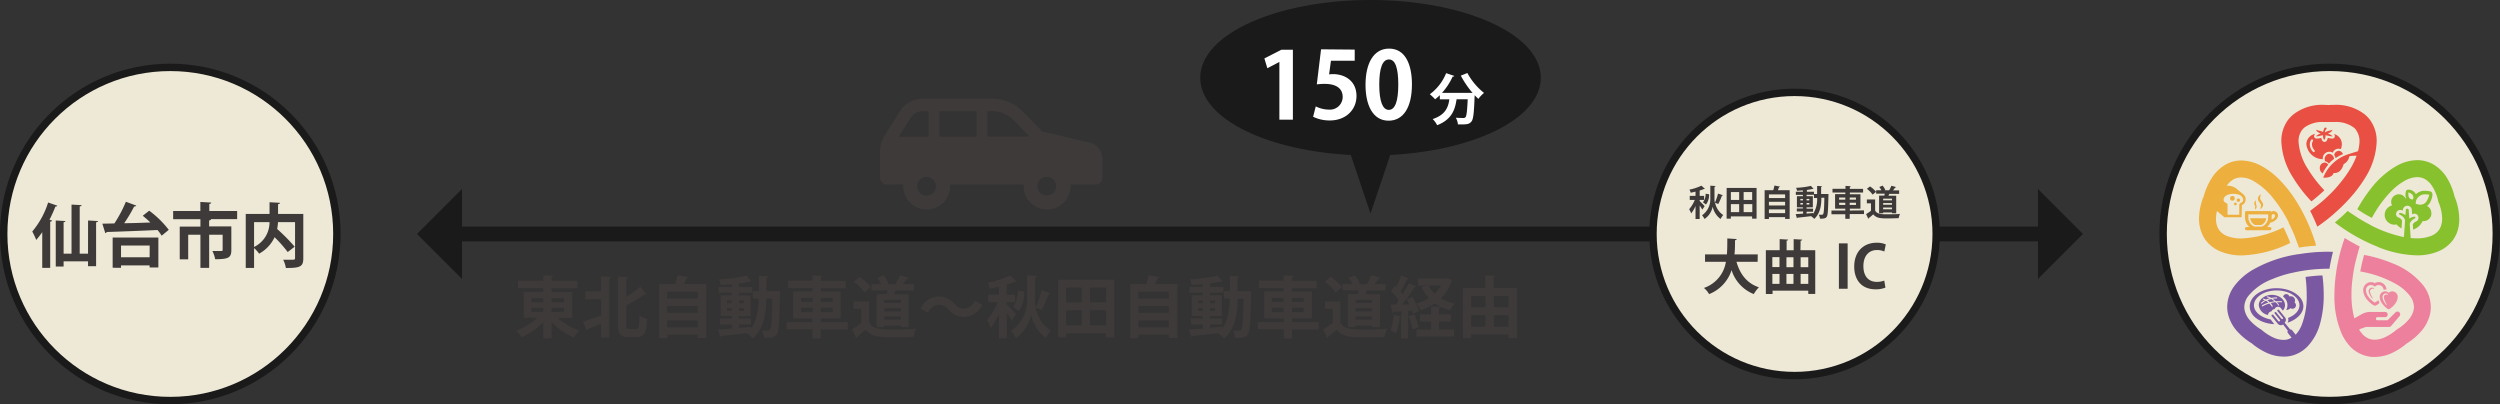
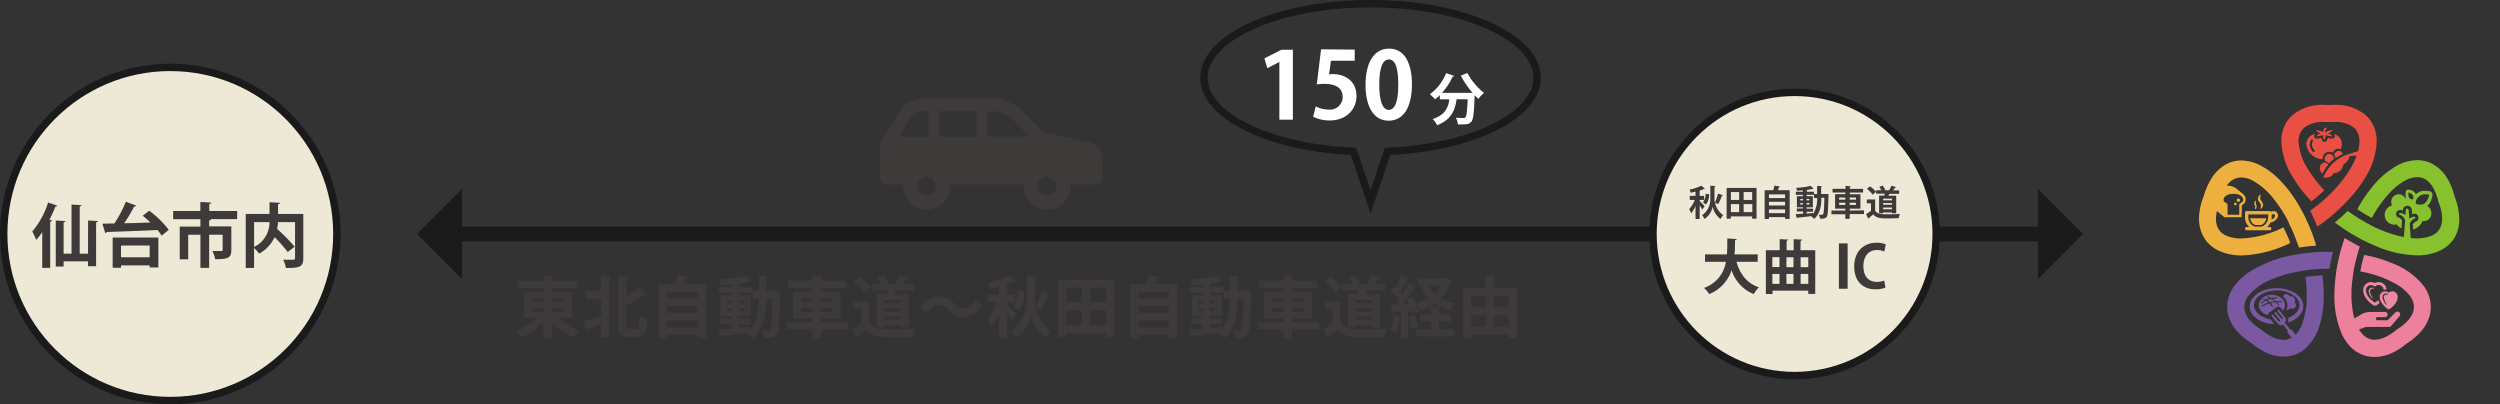
<svg xmlns="http://www.w3.org/2000/svg" viewBox="0 0 675.31 109.2">
  <rect x="0" y="0" width="675.31" height="109.2" fill="#333333" stroke="none" />
  <defs>
    <style>.cls-1{fill:#1a1a1a;}.cls-2,.cls-6{fill:none;}.cls-2,.cls-4,.cls-6{stroke:#1a1a1a;stroke-miterlimit:10;}.cls-2,.cls-4{stroke-width:2px;}.cls-3{fill:#fff;}.cls-4{fill:#eee9d6;}.cls-5{fill:#3e3a39;}.cls-6{stroke-width:4px;}.cls-7{fill:#ee89a2;}.cls-8{fill:#ed809d;}.cls-9{fill:#87c12e;}.cls-10{fill:#7b59a2;}.cls-11{fill:#edb03f;}.cls-12{fill:#e95043;}</style>
  </defs>
  <title>アセット 2</title>
  <g id="レイヤー_2" data-name="レイヤー 2">
    <g id="レイヤー_1-2" data-name="レイヤー 1">
-       <path class="cls-1" d="M415.21,21c0-11-20.15-20-45-20s-45,9-45,20c0,10.35,17.71,18.87,40.4,19.9l4.6,13.65,4.6-13.65C397.51,39.87,415.21,31.35,415.21,21Z" />
      <path class="cls-2" d="M415.21,21c0-11-20.15-20-45-20s-45,9-45,20c0,10.35,17.71,18.87,40.4,19.9l4.6,13.65,4.6-13.65C397.51,39.87,415.21,31.35,415.21,21Z" />
      <path class="cls-3" d="M345.59,32.33V16.73h0l-3.25,1.7-.8-2.65,4.6-2.35h3.1v18.9Z" />
      <path class="cls-3" d="M365.94,13.4v3h-6.42l-.5,3.7a6.89,6.89,0,0,1,1-.08c3.3,0,6.4,1.85,6.4,5.92,0,3.62-2.77,6.6-7.22,6.6a10.2,10.2,0,0,1-4.5-1l.72-2.8a8.13,8.13,0,0,0,3.57.87,3.44,3.44,0,0,0,3.7-3.4c0-2.27-1.67-3.55-4.87-3.55a17.12,17.12,0,0,0-2.12.13l1.15-9.47Z" />
      <path class="cls-3" d="M368.86,22.93c0-5.75,2.12-9.8,6.37-9.8,4.45,0,6.17,4.4,6.17,9.65,0,6.25-2.33,9.82-6.3,9.82C370.71,32.6,368.86,28.2,368.86,22.93Zm6.3,6.75c1.7,0,2.55-2.4,2.55-6.82s-.78-6.8-2.52-6.8-2.62,2.3-2.62,6.8.92,6.82,2.58,6.82Z" />
      <path class="cls-3" d="M397.78,25.1a25.12,25.12,0,0,1-3.18-4.67l1.77-.71a17.59,17.59,0,0,0,4.5,5.38,8.71,8.71,0,0,0-1.53,1.62c-.32-.3-.65-.63-1-1-.17,4.69-.34,6.48-.87,7.11s-1,.78-2.65.78h-1a4.35,4.35,0,0,0-.58-1.81c.83.06,1.62.07,2,.07a.73.73,0,0,0,.62-.21c.3-.33.46-1.68.6-4.84h-3c-.42,2.73-1.22,5.43-5.25,7A6.27,6.27,0,0,0,387,32.16c3.4-1.12,4.2-3.12,4.5-5.32h-2.57V25.71a14.44,14.44,0,0,1-1.27,1.11,13.74,13.74,0,0,0-1.43-1.36,13.22,13.22,0,0,0,4.41-5.7l2.21.75a.39.39,0,0,1-.45.17,17.32,17.32,0,0,1-2.88,4.41h7.42l.42,0Z" />
      <circle class="cls-4" cx="46" cy="63.2" r="45" />
      <path class="cls-5" d="M11.41,62.71a19.34,19.34,0,0,1-1.63,2.1,19.17,19.17,0,0,0-1.07-2.27A22.72,22.72,0,0,0,13,54.7l2.49.86a.5.5,0,0,1-.52.23,38.25,38.25,0,0,1-1.61,3.58l.69.19c0,.17-.17.3-.49.32V72.35H11.41Zm12.38-3.15,2.68.15c0,.17-.17.3-.51.34V71.9H23.78V70.6h-6.6V72H15.06V59.56l2.61.15c0,.17-.15.28-.49.32v8.5h2.14V55.26l2.72.15c0,.17-.17.3-.51.36V68.52h2.25Z" />
      <path class="cls-5" d="M36.81,55.53c-.07.17-.28.26-.58.26a38.41,38.41,0,0,1-2.68,4.5c2.23,0,4.67-.11,7.07-.19-.68-.66-1.39-1.28-2.06-1.82l1.74-1.37a26.23,26.23,0,0,1,5.29,5.18l-1.93,1.58a9.87,9.87,0,0,0-1.12-1.54c-5,.24-10.33.43-13.71.54a.44.44,0,0,1-.39.3l-.79-2.55,3.24-.06A34,34,0,0,0,34,54.5Zm-6.38,16.8V64.17H42.78v8.08H40.41v-.56H32.69v.64Zm10-6H32.69V69.5h7.73Z" />
      <path class="cls-5" d="M64.06,57v2.19H56.69v0H57c0,.19-.17.3-.51.36v1.61h6v6.4c0,2.08-.84,2.46-4.37,2.46a7.91,7.91,0,0,0-.75-2.21c1,0,2.06,0,2.36,0s.41-.09.41-.32V63.4H56.5v8.95H54.14V63.4h-3.3v6.66H48.55V61.21h5.59v-2H46.77V57h7.35V54.55l2.93.17c0,.19-.17.32-.51.38V57Z" />
      <path class="cls-5" d="M81.93,57.78v12c0,2.31-.94,2.61-4.71,2.61a7.41,7.41,0,0,0-.73-2.23c.66,0,1.39,0,1.93,0,1.14,0,1.28,0,1.28-.43V60H75.1a16.12,16.12,0,0,1-.23,1.86,48.79,48.79,0,0,1,4.73,4.78l-1.89,1.44a33.76,33.76,0,0,0-3.54-4A9.81,9.81,0,0,1,70,68.52,9.53,9.53,0,0,0,68.63,67v5.38H66.38V57.78h6.43V54.63l2.81.15c0,.19-.15.32-.51.38v2.63ZM68.63,60v6.71A7.38,7.38,0,0,0,72.8,60Z" />
      <line class="cls-6" x1="123.17" y1="63.2" x2="552.14" y2="63.2" />
      <polygon class="cls-1" points="124.8 51.05 124.8 75.35 112.65 63.2 124.8 51.05" />
      <polygon class="cls-1" points="550.51 51.05 550.51 75.35 562.65 63.2 550.51 51.05" />
-       <path class="cls-5" d="M237.71,41.16v6.77a1.94,1.94,0,0,0,1.94,1.94H244c0,.13,0,.27,0,.4a6.32,6.32,0,1,0,12.65,0c0-.13,0-.27,0-.4h19.88c0,.13,0,.27,0,.4a6.32,6.32,0,0,0,12.65,0c0-.13,0-.27,0-.4h6.72a1.94,1.94,0,0,0,1.94-1.94V43a4.65,4.65,0,0,0-3.6-4.53l-12.64-2.93-5.3-5.4a11.63,11.63,0,0,0-8.3-3.49H249.3a7.37,7.37,0,0,0-6.24,3.45l-4,6.34A8.92,8.92,0,0,0,237.71,41.16Zm42.52,9.11a2.52,2.52,0,1,1,2.52,2.52A2.52,2.52,0,0,1,280.23,50.27ZM266.76,30h1.11a8.34,8.34,0,0,1,5.92,2.48l4.36,4.44H266.76Zm-13,0h10.07v6.93H253.77Zm-6,20.31a2.52,2.52,0,1,1,2.52,2.52A2.52,2.52,0,0,1,247.75,50.27Zm-5-13.38,3.17-5A4,4,0,0,1,249.3,30h1.54v6.93Z" />
+       <path class="cls-5" d="M237.71,41.16v6.77a1.94,1.94,0,0,0,1.94,1.94H244c0,.13,0,.27,0,.4a6.32,6.32,0,1,0,12.65,0c0-.13,0-.27,0-.4h19.88c0,.13,0,.27,0,.4a6.32,6.32,0,0,0,12.65,0c0-.13,0-.27,0-.4h6.72a1.94,1.94,0,0,0,1.94-1.94V43a4.65,4.65,0,0,0-3.6-4.53l-12.64-2.93-5.3-5.4a11.63,11.63,0,0,0-8.3-3.49H249.3a7.37,7.37,0,0,0-6.24,3.45l-4,6.34A8.92,8.92,0,0,0,237.71,41.16Zm42.52,9.11a2.52,2.52,0,1,1,2.52,2.52A2.52,2.52,0,0,1,280.23,50.27ZM266.76,30h1.11a8.34,8.34,0,0,1,5.92,2.48l4.36,4.44H266.76Zm-13,0h10.07v6.93H253.77Zm-6,20.31a2.52,2.52,0,1,1,2.52,2.52A2.52,2.52,0,0,1,247.75,50.27Zm-5-13.38,3.17-5A4,4,0,0,1,249.3,30h1.54v6.93" />
      <path class="cls-5" d="M154.56,85.88h-3.91a17.5,17.5,0,0,0,5.87,3.42A8.56,8.56,0,0,0,155,91.17a17.8,17.8,0,0,1-6-4.23v4.41h-2.25V87a18,18,0,0,1-5.85,4.1,10.3,10.3,0,0,0-1.49-1.82,16.44,16.44,0,0,0,5.73-3.44h-3.67v-7h5.29v-1h-6.82v-2h6.82V74.37l2.74.14c0,.18-.16.29-.49.36v1h7v2h-7v1h5.55Zm-11-5.33v1.08h3.19V80.55Zm0,2.59v1.12h3.19V83.14Zm8.77-2.59H149v1.08h3.33Zm0,3.71V83.14H149v1.12Z" />
      <path class="cls-5" d="M162.37,78.66v-4l2.75.16c0,.16-.16.29-.49.34v16h-2.27V87.41c-1.35.59-2.65,1.13-3.6,1.51a.44.44,0,0,1-.27.36l-1-2.41c1.22-.36,3.08-1,4.92-1.66V80.82h-4.29V78.66Zm6.81,9.06c0,1,.11,1.15.76,1.15h1.89c.7,0,.81-.74.94-3.66a6,6,0,0,0,2.07,1c-.22,3.48-.76,4.81-2.79,4.81h-2.43c-2.07,0-2.68-.76-2.68-3.31v-13l2.77.14c0,.18-.16.29-.52.36v5a33.92,33.92,0,0,0,3.73-2.77l1.66,2a.58.58,0,0,1-.47.09,41.25,41.25,0,0,1-4.92,2.94Z" />
      <path class="cls-5" d="M185.93,74.88a.55.55,0,0,1-.5.25c-.18.49-.4,1-.65,1.58h6v14.6h-2.3v-.9h-8.23v.94h-2.18V76.72h4.34a21.85,21.85,0,0,0,.59-2.38Zm2.54,3.94h-8.23v1.84h8.23Zm0,3.84h-8.23v1.87h8.23Zm-8.23,5.76h8.23V86.53h-8.23Z" />
      <path class="cls-5" d="M209.58,78.62l1.12.07c0,.16,0,.43,0,.67-.16,7.51-.31,10.12-.86,10.91s-1.28,1-3.44,1a5.5,5.5,0,0,0-.58-2,15,15,0,0,0,1.62.07A.62.62,0,0,0,208,89c.36-.49.52-2.59.63-8.34H207c0,3.53-.5,8-3.64,10.75A10,10,0,0,0,201.75,90l0,0c-2.59.32-5.17.59-6.91.77a.34.34,0,0,1-.29.27L194,89c1-.05,2.27-.14,3.69-.25v-1.1h-3.19V86.06h3.19v-.7h-3v-5.6h3v-.7h-3.58V77.49h3.58v-.7c-1,.09-2,.14-3,.18a5.92,5.92,0,0,0-.49-1.51,40.23,40.23,0,0,0,7.45-1L203,76a.41.41,0,0,1-.23.05.67.67,0,0,1-.18,0,21.69,21.69,0,0,1-2.7.49.68.68,0,0,1-.32.11v.85h3.62v1.57h-3.62v.7h3.19v5.6h-3.19v.7h3.3v1.55h-3.3v.94l3.31-.29v.47c1.76-2.43,2-5.6,2.05-8.08h-1.6v-2H205V74.52l2.5.14c0,.18-.14.27-.47.34v3.64h2.12Zm-13.2,2.52v.76h1.26v-.76Zm0,2.83h1.26V83.2h-1.26ZM201,81.14h-1.35v.76H201ZM201,84V83.2h-1.35V84Z" />
      <path class="cls-5" d="M229,87v2H221.7v2.41h-2.23V88.92h-7V87h7V86h-5.22V78.7h5.22v-.88h-6.61v-2h6.61V74.36l2.74.16c0,.18-.16.29-.5.34v1h6.73v2H221.7v.88h5.38V86H221.7v1Zm-12.64-6.54v1.1h3.15v-1.1Zm0,3.85h3.15V83.14h-3.15Zm8.57-3.85H221.7v1.1h3.19Zm0,3.85V83.14H221.7v1.13Z" />
      <path class="cls-5" d="M234.8,81.41v5.73C235.92,89,238.09,89,241.25,89c2.07,0,4.52-.05,6.19-.2a11.6,11.6,0,0,0-.68,2.2c-1.33.07-3.2.11-5,.11-4,0-6.19,0-7.94-2.07-.79.7-1.6,1.4-2.29,1.94a.32.32,0,0,1-.25.36l-1.1-2.38a24.21,24.21,0,0,0,2.48-1.69V83.41h-2.11v-2Zm-2.59-6.63a13.81,13.81,0,0,1,3,2.74L233.54,79a14,14,0,0,0-2.93-2.88Zm4.61,4.65h2.72a8.14,8.14,0,0,0,.22-1h-4.36V76.73H238a8.4,8.4,0,0,0-1-1.66l1.67-.7A7.91,7.91,0,0,1,240,76.55l-.41.18h2.59l-.23-.09a16,16,0,0,0,1.15-2.29l2.43.67c-.07.14-.22.2-.49.22a17.34,17.34,0,0,1-1.13,1.49h3v1.75h-5c-.13.31-.27.63-.41,1h3.94v8.89h-2.14v-.4h-4.5v.4h-2.05Zm6.55,2.41V81h-4.5v.83Zm-4.5,1.4v.85h4.5v-.85Zm0,3.11h4.5V85.5h-4.5Z" />
      <path class="cls-5" d="M265.35,82.3a5.57,5.57,0,0,1-4.9,3.31,5.45,5.45,0,0,1-4.25-2,3.32,3.32,0,0,0-2.68-1.3,3.52,3.52,0,0,0-2.86,2.16l-2-1.08a5.57,5.57,0,0,1,4.9-3.31,5.45,5.45,0,0,1,4.25,2,3.29,3.29,0,0,0,2.68,1.3,3.52,3.52,0,0,0,2.86-2.16Z" />
      <path class="cls-5" d="M271.93,82.23c.58.52,2.18,2.18,2.52,2.59l-1.19,1.76a20.92,20.92,0,0,0-1.33-2.14v6.91h-2.11V84.75a16.78,16.78,0,0,1-2.2,3.82,11.62,11.62,0,0,0-1-2.12,17,17,0,0,0,2.86-4.86h-2.56v-2h2.94V77.44c-.83.2-1.66.4-2.47.54a6.9,6.9,0,0,0-.63-1.58,24.8,24.8,0,0,0,6.09-2L274.58,76a.63.63,0,0,1-.47.11,21.09,21.09,0,0,1-2.18.79v2.72h2.25v2h-2.25Zm11.83-3c-.05.14-.25.22-.5.22a32.66,32.66,0,0,1-1.91,4.27l-1.6-.67a9.71,9.71,0,0,0,4.1,6.25,15,15,0,0,0-1.33,2,10.36,10.36,0,0,1-4-6.27h0a10,10,0,0,1-4.14,6.27,10.84,10.84,0,0,0-1.26-1.94,9.89,9.89,0,0,0,4.34-8.1v-6.9l2.65.18c0,.22-.22.38-.54.45v6.27a8.51,8.51,0,0,0,.2,1.76,27.69,27.69,0,0,0,1.6-4.65Zm-7.06-.49c-.05,2.11-.43,4.05-1.58,5.24l-1.53-1.15c.9-.9,1.28-2.61,1.35-4.36Z" />
      <path class="cls-5" d="M285.83,75.56H301V91.17h-2.25V90H288v1.13h-2.14Zm6.36,2.11H288v4h4.21ZM288,83.81v4.05h4.21V83.81Zm10.82-2.16v-4h-4.41v4Zm-4.41,6.21h4.41V83.81h-4.41Z" />
      <path class="cls-5" d="M313.19,74.88a.55.55,0,0,1-.5.25c-.18.49-.4,1-.65,1.58h6v14.6h-2.3v-.9H307.5v.94h-2.18V76.72h4.34a22,22,0,0,0,.59-2.38Zm2.54,3.94H307.5v1.84h8.23Zm0,3.84H307.5v1.87h8.23Zm-8.23,5.76h8.23V86.53H307.5Z" />
      <path class="cls-5" d="M336.84,78.62l1.12.07c0,.16,0,.43,0,.67-.16,7.51-.31,10.12-.86,10.91s-1.28,1-3.44,1a5.5,5.5,0,0,0-.58-2,15,15,0,0,0,1.62.07.62.62,0,0,0,.58-.31c.36-.49.52-2.59.63-8.34h-1.6c0,3.53-.5,8-3.64,10.75A10,10,0,0,0,329,90l0,0c-2.59.32-5.17.59-6.91.77a.34.34,0,0,1-.29.27L321.22,89c1-.05,2.27-.14,3.69-.25v-1.1h-3.19V86.06h3.19v-.7h-3v-5.6h3v-.7h-3.58V77.49h3.58v-.7c-1,.09-2,.14-3,.18a5.92,5.92,0,0,0-.49-1.51,40.23,40.23,0,0,0,7.45-1l1.4,1.53a.41.41,0,0,1-.23.05.67.67,0,0,1-.18,0,21.69,21.69,0,0,1-2.7.49.68.68,0,0,1-.32.11v.85h3.62v1.57h-3.62v.7h3.19v5.6h-3.19v.7h3.3v1.55h-3.3v.94l3.31-.29v.47c1.76-2.43,2-5.6,2.05-8.08h-1.6v-2h1.6V74.52l2.5.14c0,.18-.14.27-.47.34v3.64h2.12Zm-13.2,2.52v.76h1.26v-.76Zm0,2.83h1.26V83.2h-1.26Zm4.57-2.83h-1.35v.76h1.35Zm0,2.83V83.2h-1.35V84Z" />
      <path class="cls-5" d="M356.21,87v2H349v2.41h-2.23V88.92h-7V87h7V86H341.5V78.7h5.22v-.88h-6.61v-2h6.61V74.36l2.74.16c0,.18-.16.29-.5.34v1h6.73v2H349v.88h5.38V86H349v1Zm-12.64-6.54v1.1h3.15v-1.1Zm0,3.85h3.15V83.14h-3.15Zm8.57-3.85H349v1.1h3.19Zm0,3.85V83.14H349v1.13Z" />
      <path class="cls-5" d="M362.06,81.41v5.73C363.18,89,365.35,89,368.51,89c2.07,0,4.52-.05,6.19-.2A11.53,11.53,0,0,0,374,91c-1.33.07-3.21.11-5,.11-4,0-6.19,0-7.94-2.07-.79.7-1.6,1.4-2.29,1.94a.32.32,0,0,1-.25.36l-1.1-2.38A24.21,24.21,0,0,0,360,87.23V83.41h-2.11v-2Zm-2.59-6.63a13.81,13.81,0,0,1,3,2.74L360.8,79a14,14,0,0,0-2.93-2.88Zm4.61,4.65h2.72a8.14,8.14,0,0,0,.22-1h-4.36V76.73h2.63a8.4,8.4,0,0,0-1-1.66l1.67-.7a7.89,7.89,0,0,1,1.37,2.18l-.41.18h2.59l-.23-.09a16.08,16.08,0,0,0,1.15-2.29l2.43.67c-.07.14-.22.2-.49.22a17.35,17.35,0,0,1-1.13,1.49h3v1.75h-5c-.13.31-.27.63-.41,1h3.94v8.89h-2.14v-.4h-4.5v.4h-2.05Zm6.55,2.41V81h-4.5v.83Zm-4.5,1.4v.85h4.5v-.85Zm0,3.11h4.5V85.5h-4.5Z" />
      <path class="cls-5" d="M381.61,84.8a7.5,7.5,0,0,0-.23-.9l-1,.07v7.38h-1.89V85.54a.38.38,0,0,1-.38.14,16.2,16.2,0,0,1-1,4.3,14.86,14.86,0,0,0-1.51-.76,15.84,15.84,0,0,0,.88-4.23l2.05.49v-1.4c-.81.05-1.53.09-2.12.11a.38.38,0,0,1-.32.27l-.43-2.16h1.3c.29-.36.59-.76.88-1.17a15,15,0,0,0-2.12-2.47l1-1.48.4.36a24.86,24.86,0,0,0,1.37-3.17l2.11.86a.58.58,0,0,1-.49.18,30.3,30.3,0,0,1-1.82,3.33c.22.25.43.5.61.74.63-1,1.22-2.07,1.66-3l2,.92a.6.6,0,0,1-.5.2,43,43,0,0,1-3.26,4.63l1.87,0a14.14,14.14,0,0,0-.68-1.39l1.55-.65a15.3,15.3,0,0,1,1.69,3.85ZM381.54,89a21.83,21.83,0,0,0-1.08-3.57l1.6-.52a21.85,21.85,0,0,1,1.15,3.49Zm9.34-13.9,1.44.63a.68.68,0,0,1-.23.27,11.05,11.05,0,0,1-2.88,4.59A12.08,12.08,0,0,0,393,82a8.66,8.66,0,0,0-1.3,1.8,12.54,12.54,0,0,1-4.12-1.84,15.87,15.87,0,0,1-3.82,1.82A7,7,0,0,0,382.56,82a12.86,12.86,0,0,0,3.4-1.49,10.64,10.64,0,0,1-2-3l1.39-.4H383V75.2h7.47ZM388.7,86.85V89h4.09v1.93H382.65V89h3.91V86.85h-3V84.91h3V82.75l2.61.14c0,.18-.14.29-.47.36v1.66h3.24v1.94Zm-2.83-9.72a7.86,7.86,0,0,0,1.64,2.21,9.13,9.13,0,0,0,1.76-2.21Z" />
      <path class="cls-5" d="M403.48,77.81h6.3V91.34h-2.27v-1H397.36v1H395.2V77.81h6V74.37l2.72.16c0,.16-.16.29-.49.32ZM401.25,80h-3.89v3h3.89Zm-3.89,5.15v3.1h3.89v-3.1ZM407.51,80h-4v3h4Zm-4,8.25h4v-3.1h-4Z" />
      <circle class="cls-4" cx="484.76" cy="63.2" r="38.25" />
      <path class="cls-5" d="M459.12,54.31c.31.28,1.16,1.16,1.34,1.38l-.63.94a11.21,11.21,0,0,0-.71-1.14v3.67H458V55.65a8.94,8.94,0,0,1-1.17,2,6.19,6.19,0,0,0-.55-1.13A9.05,9.05,0,0,0,457.8,54h-1.36V52.9H458V51.77c-.44.1-.88.21-1.31.29a3.7,3.7,0,0,0-.33-.84,13.17,13.17,0,0,0,3.23-1.07l.94.84a.33.33,0,0,1-.25.06,11.4,11.4,0,0,1-1.16.42V52.9h1.2V54h-1.2Zm6.29-1.58c0,.08-.13.11-.27.11a17.22,17.22,0,0,1-1,2.27l-.85-.35a5.16,5.16,0,0,0,2.18,3.32,7.94,7.94,0,0,0-.71,1.07,5.5,5.5,0,0,1-2.12-3.33h0a5.32,5.32,0,0,1-2.2,3.33,5.77,5.77,0,0,0-.67-1A5.26,5.26,0,0,0,462,53.81V50.15l1.41.1c0,.11-.11.2-.29.24v3.33a4.55,4.55,0,0,0,.11.94,14.74,14.74,0,0,0,.85-2.47Zm-3.75-.26a4.14,4.14,0,0,1-.84,2.78l-.81-.61a3.62,3.62,0,0,0,.72-2.31Z" />
      <path class="cls-5" d="M466.41,50.77h8.08v8.29h-1.2v-.6h-5.75v.6h-1.14Zm3.38,1.12h-2.24V54h2.24Zm-2.24,3.26v2.15h2.24V55.15ZM473.3,54V51.89H471V54ZM471,57.31h2.34V55.15H471Z" />
      <path class="cls-5" d="M480.85,50.41a.29.29,0,0,1-.27.13c-.1.26-.21.55-.34.84h3.19v7.76H482.2v-.48h-4.37v.5h-1.16V51.38H479a11.8,11.8,0,0,0,.32-1.26Zm1.35,2.1h-4.37v1h4.37Zm0,2h-4.37v1h4.37Zm-4.37,3.06h4.37v-1h-4.37Z" />
      <path class="cls-5" d="M493.32,52.4l.59,0c0,.09,0,.23,0,.35-.09,4-.16,5.38-.46,5.8s-.68.54-1.83.51A2.92,2.92,0,0,0,491.3,58a8,8,0,0,0,.86,0,.33.33,0,0,0,.31-.16c.19-.26.28-1.38.33-4.43H492c0,1.88-.27,4.23-1.93,5.71a5.34,5.34,0,0,0-.86-.73l0,0c-1.38.17-2.75.32-3.67.41a.18.18,0,0,1-.15.14l-.33-1.1,2-.13v-.58h-1.69v-.82H487V56h-1.61V53H487v-.37h-1.9v-.83H487v-.37c-.54,0-1.07.08-1.58.1a3.13,3.13,0,0,0-.26-.8,21.33,21.33,0,0,0,4-.52l.75.81a.22.22,0,0,1-.12,0h-.1a11.56,11.56,0,0,1-1.44.26.36.36,0,0,1-.17.06v.45h1.92v.83H488V53h1.69v3H488v.37h1.75v.82H488v.5l1.76-.15v.25a7.39,7.39,0,0,0,1.09-4.3H490V52.41h.85V50.22l1.33.08c0,.1-.08.14-.25.18v1.93h1.37Zm-7,1.34v.4H487v-.4Zm0,1.5H487v-.41h-.67Zm2.43-1.5H488v.4h.72Zm0,1.5v-.41H488v.41Z" />
      <path class="cls-5" d="M503.51,56.83v1h-3.86v1.28h-1.19V57.87h-3.74v-1h3.74v-.51H495.7V52.44h2.77V52H495v-1h3.51v-.79l1.45.09c0,.1-.09.15-.27.18v.53h3.58v1h-3.58v.47h2.86v3.88h-2.86v.51Zm-6.72-3.47v.58h1.67v-.58Zm0,2h1.67v-.6H496.8Zm4.55-2h-1.69v.58h1.69Zm0,2v-.6h-1.69v.6Z" />
      <path class="cls-5" d="M506.52,53.88v3c.59,1,1.75,1,3.42,1,1.1,0,2.4,0,3.29-.11a6.2,6.2,0,0,0-.36,1.17c-.71,0-1.7.06-2.64.06-2.14,0-3.29,0-4.22-1.1-.42.37-.85.75-1.22,1a.17.17,0,0,1-.13.19l-.58-1.26a13,13,0,0,0,1.32-.9v-2h-1.12V53.88Zm-1.38-3.52a7.32,7.32,0,0,1,1.62,1.45l-.91.77A7.43,7.43,0,0,0,504.29,51Zm2.45,2.47H509a4.28,4.28,0,0,0,.11-.51h-2.32v-.93h1.4a4.5,4.5,0,0,0-.55-.88l.89-.37a4.2,4.2,0,0,1,.73,1.16l-.22.1h1.38l-.12,0a8.54,8.54,0,0,0,.61-1.22l1.29.35c0,.08-.11.11-.26.11a9.32,9.32,0,0,1-.6.79H513v.93h-2.66l-.22.51h2.09v4.73h-1.14v-.21h-2.39v.21h-1.09Zm3.48,1.28v-.44h-2.39v.44Zm-2.39.75v.45h2.39v-.45Zm0,1.66h2.39v-.46h-2.39Z" />
      <path class="cls-5" d="M474.78,70.71h-5.72c.94,3.3,2.79,5.8,6.07,6.9a8.28,8.28,0,0,0-1.39,1.83,10.28,10.28,0,0,1-6-6.47,10.4,10.4,0,0,1-6.07,6.48,6,6,0,0,0-1.4-1.67,8.92,8.92,0,0,0,5.94-7.07h-5.64v-2h5.91c.11-1.42.1-2.87.11-4.3l2.53.16c0,.18-.18.29-.45.33,0,1.23,0,2.52-.14,3.81h6.28Z" />
      <path class="cls-5" d="M486.34,67.59h4V79.4h-1.88v-.88h-9.65v.89H477V67.59h3.73v-3l2.29.13c0,.16-.13.25-.41.3v2.58h1.9v-3l2.31.13c0,.16-.13.25-.43.3Zm-5.66,1.86h-1.93v2.69h1.93ZM478.76,74v2.68h1.93V74Zm5.7-4.51h-1.9v2.69h1.9Zm0,4.51h-1.9v2.68h1.9Zm4-4.51h-2.07v2.69h2.07Zm-2.07,7.18h2.07V74h-2.07Z" />
      <path class="cls-5" d="M496.73,65.74h2.36V78h-2.36Z" />
      <path class="cls-5" d="M509.3,77.69a6.89,6.89,0,0,1-2.71.46c-3.68,0-5.72-2.5-5.72-6.13,0-4.29,2.76-6.45,6-6.45a5.73,5.73,0,0,1,2.53.46L509,67.94a4.81,4.81,0,0,0-2-.4c-2,0-3.65,1.39-3.65,4.35,0,2.77,1.42,4.25,3.63,4.25a5.5,5.5,0,0,0,2-.35Z" />
-       <circle class="cls-4" cx="629.31" cy="63.19" r="45" />
      <path class="cls-7" d="M646.22,78.7a1.47,1.47,0,0,0-.88.3l-.09.07-.1-.07a1.43,1.43,0,0,0-.87-.3,1.46,1.46,0,0,0-1.46,1.47c0,1.92,2.19,3.31,2.27,3.35a.41.41,0,0,0,.16,0l.14,0c.1-.05,2.3-1.43,2.29-3.36A1.48,1.48,0,0,0,646.22,78.7Zm-1.29.89h0a.86.86,0,0,0-.79.16l-.13.14-.05.1a.8.8,0,0,0,0,.08,1,1,0,0,0,0,.41,3.69,3.69,0,0,0,.28.89c.14.3.28.59.45.88a.07.07,0,0,1,0,.1.08.08,0,0,1-.09,0,4.69,4.69,0,0,1-.6-.83,3.05,3.05,0,0,1-.39-1,1.22,1.22,0,0,1,0-.59.52.52,0,0,1,.06-.14l.07-.12a.89.89,0,0,1,.21-.22.88.88,0,0,1,.57-.19,1,1,0,0,1,.53.19.07.07,0,0,1,0,.09A.07.07,0,0,1,644.93,79.59Zm-3.41,2.13h-.07c-.24-.15-2.35-1.5-2.35-3.41A1.34,1.34,0,0,1,640.44,77a1.33,1.33,0,0,1,.8.27l.25.18.24-.18a1.33,1.33,0,0,1,2.13,1,2.28,2.28,0,0,1,.43-.05,2.25,2.25,0,0,1,.36,0,2.12,2.12,0,0,0-3.16-1.75,2.17,2.17,0,0,0-1-.27,2.14,2.14,0,0,0-2.13,2.13c0,2.34,2.44,3.92,2.73,4.09a.79.79,0,0,0,.45.13.81.81,0,0,0,.45-.13,6.36,6.36,0,0,0,.79-.58,3.84,3.84,0,0,1-.32-.76A7.2,7.2,0,0,1,641.52,81.71Zm-1.26-3.32.05-.1.12-.15a.9.9,0,0,1,.79-.16h0a.08.08,0,0,0,.08,0,.08.08,0,0,0,0-.11,1,1,0,0,0-.53-.18.85.85,0,0,0-.77.4l-.08.12-.06.15a.84.84,0,0,0,0,.47,3,3,0,0,0,.39,1,4.46,4.46,0,0,0,.6.82.06.06,0,0,0,.08,0,.07.07,0,0,0,0-.1c-.16-.29-.31-.59-.45-.88a2.79,2.79,0,0,1-.28-.78.85.85,0,0,1,0-.4Z" />
      <path class="cls-8" d="M654.65,77.18a19.77,19.77,0,0,0-8.25-6,37.77,37.77,0,0,0-7.79-2.32c-.25.87-.48,1.74-.67,2.6-.14.63-.26,1.25-.37,1.87a30,30,0,0,1,9.75,3.45,12.43,12.43,0,0,1,3.64,3.12,5,5,0,0,1,1.1,3,4.23,4.23,0,0,1-.14,1.07,6.18,6.18,0,0,1-1.37,2.47,13.11,13.11,0,0,1-3,2.49l-.13.07-.14.13a13.67,13.67,0,0,1-3.12,2,6.59,6.59,0,0,1-2.63.63h-.33a4.51,4.51,0,0,1-1.06-.19,4.76,4.76,0,0,1-1.88-1.2,13.79,13.79,0,0,1-.94-1.21l0,0-.06-.13.15-.08.11-.07,1.54-.56h6.26a.74.74,0,0,0,.57-.26l2.27-2.65a.76.76,0,0,0,.19-.48s0,0,0-.07a.73.73,0,0,0-.73-.69.76.76,0,0,0-.58.25l-2.11,2.1h-2.75a.41.41,0,0,1-.38-.43.4.4,0,0,1,.38-.42h2a.71.71,0,1,0,0-1.41h-2l-.44,0c-.35,0-.72,0-1.11,0a5,5,0,0,0-2.95.76l-1.54.88-.16.09-.07-.2h0a24.67,24.67,0,0,1-.72-6.18v0c0-.85,0-1.73.11-2.61v-.1h0q.13-1.5.38-3.09v-.07h0c.14-.84.3-1.69.49-2.55.24-1,.52-2.1.83-3.15l0-.07c.12-.39.23-.8.37-1.22l.05-.16c-.91-.46-1.82-1-2.74-1.49l-1.33-.81c-.06.17-.12.34-.17.52s-.15.4-.2.59c-.52,1.62-1,3.23-1.31,4.8-.24,1.07-.43,2.13-.59,3.15v.1h0a41.56,41.56,0,0,0-.5,6.22,25.59,25.59,0,0,0,1.88,10.28,12.84,12.84,0,0,0,2.51,3.79A9.17,9.17,0,0,0,638.68,96a8.81,8.81,0,0,0,2.19.42l.58,0a11.09,11.09,0,0,0,4.53-1,17.81,17.81,0,0,0,4.1-2.61h0a17.23,17.23,0,0,0,3.9-3.29,10.72,10.72,0,0,0,2.35-4.32,9,9,0,0,0,.29-2.21v0A9.69,9.69,0,0,0,654.65,77.18Z" />
      <polygon class="cls-8" points="644.86 79.41 644.89 79.4 644.89 79.4 644.89 79.4 644.86 79.41 644.86 79.41" />
      <path class="cls-9" d="M656.55,51.72h0a6.42,6.42,0,0,0-1.49-.18h0a3.23,3.23,0,0,0-2.47.94,2,2,0,0,0-1-1,3.75,3.75,0,0,0-.71-.25l-.22,0-.08,0h-.09a.59.59,0,0,0-.57.4,3.56,3.56,0,0,0-.15.93v.11a2.32,2.32,0,0,0,.19.95l-.16,0a2.08,2.08,0,0,0-1.38-1.09,2.35,2.35,0,0,0-.46-.05,2.06,2.06,0,0,0-2,1.61,2.05,2.05,0,0,0,.18,1.4,2.64,2.64,0,0,0,.07,5.13,2.57,2.57,0,0,0,.58.07,2.68,2.68,0,0,0,.59-.07,4.07,4.07,0,0,0,1.33,1.07h0l.14-2-.11-.31a1.8,1.8,0,0,0-.34-.36,2.28,2.28,0,0,0-.45-.27h-.05l-.08,0a1,1,0,0,1-.58-.95,1,1,0,0,1,.08-.39,1.06,1.06,0,0,1,1-.68h.21a3.77,3.77,0,0,1,.54.15v-.2a1.22,1.22,0,0,1,1.22-1.1h.1a1.19,1.19,0,0,1,1.1,1.12l.08,1.15a4.33,4.33,0,0,1,.57-.13h.14a1.09,1.09,0,0,1,1,1v.11a1,1,0,0,1-.64,1h0a2.13,2.13,0,0,0-.47.29,1.55,1.55,0,0,0-.34.38.89.89,0,0,0-.07.14l.09,1.39a4.31,4.31,0,0,0,2.54-2.3l.32,0A2.12,2.12,0,0,0,656.76,58a2.19,2.19,0,0,0,0-.47,2.11,2.11,0,0,0-1.15-1.89,3.32,3.32,0,0,0,1-1.32,5.44,5.44,0,0,0,.38-1.15,3.69,3.69,0,0,0,.07-.38c0-.05,0-.09,0-.1v-.15A.85.85,0,0,0,656.55,51.72Zm-4.62,1.56a1.81,1.81,0,0,1-.13.59,1.25,1.25,0,0,1-.88-.28,1.42,1.42,0,0,1-.35-1.09v-.1a2.69,2.69,0,0,1,0-.42,3.07,3.07,0,0,1,.52.2c.49.25.79.53.8,1.06Zm3.7.82a2,2,0,0,1-1.84,1.19,3.68,3.68,0,0,1-1.31-.29c.09,0,.08-.09.08-.19a2.18,2.18,0,0,1,.64-1.52,2.41,2.41,0,0,1,2-.79,6.4,6.4,0,0,1,1,.09A5.48,5.48,0,0,1,655.63,54.1Z" />
      <path class="cls-9" d="M664.3,59A16.48,16.48,0,0,0,663,53v0h0l0-.05h0a17.3,17.3,0,0,0-1.91-4.73,10.69,10.69,0,0,0-3.38-3.56,8.73,8.73,0,0,0-4.77-1.4h0a11.7,11.7,0,0,0-5.31,1.41,23.44,23.44,0,0,0-7.11,6.16,40.38,40.38,0,0,0-3.76,5.68c.71.48,1.41.94,2.12,1.35s1.21.69,1.82,1a31.67,31.67,0,0,1,5.3-7.28,16,16,0,0,1,3.74-2.84,7.09,7.09,0,0,1,3.18-.89H653a4.19,4.19,0,0,1,1.27.2,4.39,4.39,0,0,1,1,.47,6.2,6.2,0,0,1,1.91,2.07,12.83,12.83,0,0,1,1.43,3.65l0,.15.07.17a12.11,12.11,0,0,1,1,4.46h0a5.64,5.64,0,0,1-.36,2.12,4.49,4.49,0,0,1-.51,1,4.78,4.78,0,0,1-2.19,1.61,10.24,10.24,0,0,1-3.76.63h-.08q-.72,0-1.51-.07h-.1v-.17l-.24-3.67a1.68,1.68,0,0,1,.21-.48,2.11,2.11,0,0,1,.48-.56,3,3,0,0,1,.68-.42h0a.25.25,0,0,0,.15-.24v-.05a.25.25,0,0,0-.25-.21h-.06a3.46,3.46,0,0,0-.91.29l-.23.12-.21.12v-.24l-.14-2.06a.4.4,0,0,0-.36-.38h0a.42.42,0,0,0-.42.38l-.11,1.39-.21-.15a2.7,2.7,0,0,0-.29-.17,3.58,3.58,0,0,0-.9-.31h-.06a.26.26,0,0,0-.24.17.3.3,0,0,0,0,.1.25.25,0,0,0,.13.23h.06a3.08,3.08,0,0,1,.66.39,2.56,2.56,0,0,1,.51.55,1.53,1.53,0,0,1,.25.65l-.3,4.26,0,.16-.18,0a34.68,34.68,0,0,1-8.75-3.15.6.6,0,0,1-.15-.11c-.76-.39-1.52-.81-2.29-1.26s-1.73-1.07-2.56-1.64l-.1-.06c-.35-.23-.7-.47-1.06-.72l-.12-.09c-.69.69-1.4,1.37-2.15,2-.42.38-.86.75-1.3,1.12l.32.24.48.36c1.38,1,2.77,1.91,4.16,2.73a46.91,46.91,0,0,0,6.55,3.21.54.54,0,0,1,.15.09,29.87,29.87,0,0,0,10.57,2.25,14.79,14.79,0,0,0,5.49-1,9.45,9.45,0,0,0,4.2-3.18,9.22,9.22,0,0,0,1.07-2A10.38,10.38,0,0,0,664.3,59Z" />
      <polygon class="cls-3" points="627.41 46.84 627.49 46.7 627.41 46.84 627.41 46.84" />
      <path class="cls-10" d="M618.72,83.23a.93.93,0,0,0,.42.17.95.95,0,0,0,.68-1.7,1.19,1.19,0,0,0,.12-.39,1.15,1.15,0,0,0-1.53-1.22.86.86,0,0,0-1.68.06v0a2.81,2.81,0,0,1,1.17,2.28,2.77,2.77,0,0,1-.34,1.31A1.61,1.61,0,0,0,618.72,83.23Z" />
      <path class="cls-10" d="M613.35,86.29c-2.65-.53-4.51-2.07-4.5-3.83,0-2.14,2.71-4,6.14-4s6.15,1.83,6.15,4c0,1.43-1.22,2.72-3.08,3.42a1.75,1.75,0,0,1,.08.47,1.63,1.63,0,0,1-.17.74l0,.06c2.09-.67,4.21-2.3,4.23-4.42,0-2.75-3.29-4.87-7.25-4.88s-7.22,2.13-7.24,4.88,3,4.63,6.63,4.84Z" />
      <path class="cls-10" d="M612.44,81.1a3.86,3.86,0,0,1,.68.55,9.58,9.58,0,0,1,1.27-.24,5.11,5.11,0,0,0-.86-.63A6.13,6.13,0,0,0,612.44,81.1Zm1.25-1.45c-2,0-3.54,1.25-3.54,2.79a3,3,0,0,0,2.51,2.64.93.93,0,0,1,.34-.72,1,1,0,0,1,.58-.24.78.78,0,0,1,.27-.39.92.92,0,0,1,.57-.24.83.83,0,0,1,.28-.39.91.91,0,0,1,.64-.24,1,1,0,0,1,.77.37l.55.68a2.34,2.34,0,0,0,.58-1.47C617.23,80.9,615.65,79.65,613.69,79.65Zm2.64,2a7.82,7.82,0,0,0-.88,0l-.39,0a7.19,7.19,0,0,1,.55.69.15.15,0,0,1,0,.2l-.08,0a.14.14,0,0,1-.12-.07,6.59,6.59,0,0,0-.7-.84,8.67,8.67,0,0,0-1.33.22,4.19,4.19,0,0,1,.52.81.14.14,0,0,1-.07.2h-.06a.14.14,0,0,1-.13-.08A3.81,3.81,0,0,0,613,82a6.92,6.92,0,0,0-1.79.76l-.08,0a.16.16,0,0,1-.12-.07.14.14,0,0,1,0-.2,7,7,0,0,1,1.73-.75,3.45,3.45,0,0,0-.67-.5,4,4,0,0,0-1.07.74h0a.16.16,0,0,1-.11,0,.12.12,0,0,1-.1,0,.14.14,0,0,1,0-.2,4,4,0,0,1,1-.69,2.61,2.61,0,0,0-.43-.14.15.15,0,0,1,0-.29,3,3,0,0,1,.73.26,6.16,6.16,0,0,1,1-.36,2.73,2.73,0,0,0-.59-.2h0a.15.15,0,1,1,0-.29,3.51,3.51,0,0,1,1,.4,7,7,0,0,1,1.3-.13h.18a.15.15,0,0,1,.14.16.15.15,0,0,1-.16.13h-.16a6.51,6.51,0,0,0-.93.06,5.5,5.5,0,0,1,.83.68c.22,0,.44,0,.67,0a7.89,7.89,0,0,1,.92,0,.15.15,0,0,1,0,.29Z" />
      <path class="cls-10" d="M629.15,68c-.81,0-1.61,0-2.43.06h-.07c-.83,0-1.64.1-2.44.17-1.13.11-2.22.26-3.28.43l-.1,0h0a35.06,35.06,0,0,0-12.21,4.17,16.84,16.84,0,0,0-5,4.33,9.65,9.65,0,0,0-2,5.73v0a8.54,8.54,0,0,0,.29,2.21,10.71,10.71,0,0,0,2.34,4.32,17.6,17.6,0,0,0,4,3.32h0a17.57,17.57,0,0,0,4.06,2.58,11.06,11.06,0,0,0,4.53,1l.55,0a8.57,8.57,0,0,0,2.21-.4,9.19,9.19,0,0,0,3.74-2.36,14.45,14.45,0,0,0,3.35-6.07,28.32,28.32,0,0,0,1-8,40.6,40.6,0,0,0-.34-5.08c-.88,0-1.73.08-2.57.16q-1,.1-2,.24a36.94,36.94,0,0,1,.31,4.67v.06A21.09,21.09,0,0,1,621.66,88a8.48,8.48,0,0,1-1.51,2.37l0,.06-.12-.13-.88-1.1a.56.56,0,0,0-.52-.2l-1.51-1.85a1,1,0,0,0,.13-1.4l0,0h0l-1.62-2a.29.29,0,0,0-.39-.05.26.26,0,0,0,0,.38l1.39,1.71a.25.25,0,0,1,0,.35.28.28,0,0,1-.38-.05l-1.38-1.7a.29.29,0,0,0-.39-.05.25.25,0,0,0,0,.37l1.39,1.72a.24.24,0,0,1-.05.34.28.28,0,0,1-.38,0l-1.38-1.71a.3.3,0,0,0-.4,0,.26.26,0,0,0,0,.37l1.61,2v0h0a1.08,1.08,0,0,0,1.46.22h0L618,89.34a.48.48,0,0,0,0,.59l1,1.27a3.83,3.83,0,0,1-1.94.61h-.29a6.55,6.55,0,0,1-2.66-.63,13.35,13.35,0,0,1-3.11-2l-.12-.1-.16-.11a13,13,0,0,1-3-2.48A6.19,6.19,0,0,1,606.38,84a4.44,4.44,0,0,1-.14-1.07,5,5,0,0,1,1.11-3,15.32,15.32,0,0,1,6.36-4.5,31.34,31.34,0,0,1,5.16-1.67l.06,0h0l.25-.06.82-.18.57-.12.61-.11.75-.13h0c.88-.14,1.77-.26,2.69-.35,1.47-.14,3-.22,4.53-.22h.1q.22-1.43.55-2.89c.12-.56.25-1.12.4-1.67Z" />
      <path class="cls-11" d="M610.58,52.53h0a1.7,1.7,0,0,0-.66,1h0a.87.87,0,0,0,0,.19h0a1.35,1.35,0,0,0,.12.49h0a4.93,4.93,0,0,0,.33.5h0a2.23,2.23,0,0,1,.28.41h0l.09.19v.19a4.23,4.23,0,0,1-.15.86h0l0,.09s0,0,0,0h0l.06,0h0a1.68,1.68,0,0,0,.66-1h0l0-.15v0c0-.05,0-.11,0-.16h0a1.24,1.24,0,0,0-.11-.32h0a2.67,2.67,0,0,0-.34-.5h0l0-.08a3.71,3.71,0,0,1-.23-.32h0a.6.6,0,0,1-.11-.33h0v-.06a3.51,3.51,0,0,1,.17-.92h0v-.06Z" />
      <path class="cls-11" d="M613.29,60.11c.61,0,2.06-.8,2.06-1.89a1.21,1.21,0,0,0-1.21-1.2,1.24,1.24,0,0,0-.63.18.37.37,0,0,0-.31-.18h-6.4a.37.37,0,0,0-.37.37V58.7a3.56,3.56,0,0,0,1.16,2.63h-.79a.44.44,0,0,0,0,.87h6.39a.44.44,0,0,0,0-.87h-.78a3.61,3.61,0,0,0,.87-1.23Zm.33-1.81a.46.46,0,0,1,.92,0c0,.43-.53.83-.92,1Zm-.94.41a2.7,2.7,0,0,1-1.7,2.5h-2a2.7,2.7,0,0,1-1.65-2.49v-.8h5.37Z" />
      <path class="cls-11" d="M609.14,55.84l0,.08a1.21,1.21,0,0,1,0,.31h0v.34s0,0,0,0h0a.6.6,0,0,0,.26-.23h0a1,1,0,0,0,.17-.41h0a.84.84,0,0,1,0-.09h0v-.16a.8.8,0,0,0-.06-.25h0a3.31,3.31,0,0,0-.14-.33h0L609.4,55l-.05-.1,0-.06,0-.13a2.54,2.54,0,0,1,0-.35h0v-.23l0,0h0a1,1,0,0,0-.41.62h0l0,.09v.12h0a.33.33,0,0,0,0,.06h0a1.09,1.09,0,0,0,.06.27h0a1.93,1.93,0,0,0,.14.35h0l.14.26Z" />
-       <circle class="cls-11" cx="603.03" cy="53.57" r="0.64" />
      <circle class="cls-11" cx="603.83" cy="55.09" r="0.37" />
      <circle class="cls-11" cx="604.64" cy="54.07" r="0.46" />
      <path class="cls-11" d="M610.82,60.77a2.18,2.18,0,0,0,1.33-1.82h-4.31a2.19,2.19,0,0,0,1.31,1.82h1.67Z" />
      <path class="cls-11" d="M625.55,66h0l0-.05h0c-.06-.22-.13-.44-.2-.66-.52-1.62-1.11-3.17-1.76-4.65a45.72,45.72,0,0,0-3.41-6.46h0l0,0a33.76,33.76,0,0,0-4.57-5.76,20.16,20.16,0,0,0-4.86-3.65,11.59,11.59,0,0,0-5.31-1.42,9,9,0,0,0-2.77.44,8.87,8.87,0,0,0-2,1,10.74,10.74,0,0,0-3.39,3.57A17.73,17.73,0,0,0,595.28,53h0A16.51,16.51,0,0,0,594,59a10.28,10.28,0,0,0,.69,3.8,8.89,8.89,0,0,0,1.06,2A9.44,9.44,0,0,0,600,68a14.69,14.69,0,0,0,5.48,1,32,32,0,0,0,13.18-3.37c-.3-.83-.62-1.63-1-2.4q-.4-.93-.85-1.82a28,28,0,0,1-11.31,3h-.07a10.31,10.31,0,0,1-3.77-.63,4.73,4.73,0,0,1-2.19-1.62,4.17,4.17,0,0,1-.51-.95,5.58,5.58,0,0,1-.37-2.09v0a9.45,9.45,0,0,1,.19-1.79h0c0-.12,0-.17.08-.29,0,0,.09,0,.13.09l.2.16,0,0,1.68,1.4.11,0,0,0,0,0h4.31a.22.22,0,0,0,.22-.22l.08-3.07a1.59,1.59,0,0,0,1-1.49,1.76,1.76,0,0,0,0-.2v-.06a.81.81,0,0,0,0-.16v0a1.25,1.25,0,0,0-.05-.18h0a2.18,2.18,0,0,0-.51-.77l0,0-.16-.15h0l-1.77-1.44a3.72,3.72,0,0,0-2.14-.78l-.28,0h-.13a1.37,1.37,0,0,1,.15-.28v0h0a5.57,5.57,0,0,1,1.38-1.29,4.06,4.06,0,0,1,1-.46h0a4.31,4.31,0,0,1,1.28-.2h.06a7,7,0,0,1,3.18.89,18.75,18.75,0,0,1,5.65,5,35.87,35.87,0,0,1,4,6.26.5.5,0,0,1,0,.16c.38.75.75,1.52,1.1,2.31s.78,1.91,1.12,2.87l.06.11h0c.14.39.29.79.43,1.21l0,.14c1-.15,2-.29,3-.4l1.6-.12ZM603.3,52.36c1.88,0,2.63.86,2.63,1.59,0,.45-.13.6-.76.94a.52.52,0,0,0-.29.47V58h-3.17V55.35a.52.52,0,0,0-.29-.47c-.64-.33-.76-.49-.77-.94C600.66,53.23,601.42,52.37,603.3,52.36Z" />
      <path class="cls-12" d="M627.41,46.84a10.53,10.53,0,0,1,1.5-2.35,1.18,1.18,0,0,0-1-.58,1.42,1.42,0,0,0-1.27,1.53A1.57,1.57,0,0,0,627.41,46.84Z" />
      <path class="cls-12" d="M632.89,41.64a1.28,1.28,0,0,0-1.15-.9,1.34,1.34,0,0,0-1.22,1.13,2.17,2.17,0,0,1,.38.84A10.45,10.45,0,0,1,632.89,41.64Z" />
      <path class="cls-12" d="M629,41.56a1.42,1.42,0,0,0-1,1.72,2.17,2.17,0,0,0,.07.28,1.56,1.56,0,0,1,1,.64,9.92,9.92,0,0,1,1.4-1.27s0-.05,0-.08A1.42,1.42,0,0,0,629,41.56Z" />
      <path class="cls-12" d="M628.21,35.12a1.37,1.37,0,0,1,.2-.25.24.24,0,0,0,0-.33.5.5,0,0,0-.51,0s-.11.28-.27.67a1.41,1.41,0,0,0-.1.48,2.87,2.87,0,0,0-1-.38,4.17,4.17,0,0,1-.82-.24h-.05c-.05,0-.07,0,0,.1a1.56,1.56,0,0,0,.58.59c.23.15.48.19.61.27a3.89,3.89,0,0,0-.68.36l-.48.3c-.08.05-.08.13,0,.13h.06a3,3,0,0,0,.7-.08c.47-.13.89-.15,1.08-.24a1.71,1.71,0,0,0,.2,1.14c0,.08.07.12.11.12h0s.08,0,.11-.12a1.69,1.69,0,0,0,.2-1.14c.19.1.61.12,1.08.24a3,3,0,0,0,.7.08H630c.1,0,.1-.08,0-.13l-.47-.3a4,4,0,0,0-.68-.36c.13-.09.38-.12.61-.27a1.59,1.59,0,0,0,.58-.59c0-.06,0-.1,0-.1H630a4.07,4.07,0,0,1-.81.24,3,3,0,0,0-1.16.47.17.17,0,0,0,0-.07A1.1,1.1,0,0,1,628.21,35.12Z" />
      <path class="cls-12" d="M630.4,36.19a.7.7,0,0,1,.3.57.66.66,0,0,1-.67.67H630a3.41,3.41,0,0,1-.86-.11l-.34-.07a2.36,2.36,0,0,1-.14.43,1.87,1.87,0,0,0-.07.17v0a.73.73,0,0,1-.68.48h0a.72.72,0,0,1-.67-.48v0l-.07-.16a2.18,2.18,0,0,1-.15-.44l-.33.07a3.52,3.52,0,0,1-.86.11h-.08a.67.67,0,0,1-.65-.49.58.58,0,0,1,0-.18.71.71,0,0,1,.35-.6l0,0A2.88,2.88,0,0,0,623,38.89,4.49,4.49,0,0,0,627.44,43s0,0,0,0V42.9A1.8,1.8,0,0,1,629,41l.26,0a1.54,1.54,0,0,1,.87.25,1.66,1.66,0,0,1,1.63-1.08,1.72,1.72,0,0,1,.55.12,3.3,3.3,0,0,0,.28-1.33A2.81,2.81,0,0,0,630.4,36.19ZM625.19,41a.28.28,0,0,1-.14.08.29.29,0,0,1-.27-.09,3,3,0,0,1-.8-1.53,2.24,2.24,0,0,1,.31-1.67.29.29,0,0,1,.4-.09.29.29,0,0,1,.09.4,1.69,1.69,0,0,0-.23,1.25,2.49,2.49,0,0,0,.65,1.24A.29.29,0,0,1,625.19,41Z" />
      <path class="cls-12" d="M640.25,32.46a8.47,8.47,0,0,0-1.54-1.61,12.59,12.59,0,0,0-8.15-2.53c-.45,0-.9,0-1.39.05h-.06c-.46,0-.92-.05-1.36-.05a12.64,12.64,0,0,0-8.16,2.52A9.2,9.2,0,0,0,618,32.46a9.64,9.64,0,0,0-1.76,5.71v0a19.54,19.54,0,0,0,3.13,9.73,37.91,37.91,0,0,0,5,6.5c.72-.56,1.42-1.13,2.07-1.71.48-.42,1-.86,1.41-1.3a33.71,33.71,0,0,1-4.48-5.83,15.36,15.36,0,0,1-2.48-7.35v0a5.05,5.05,0,0,1,.88-3,4.39,4.39,0,0,1,.74-.78,8.11,8.11,0,0,1,5.22-1.47h0c.4,0,.81,0,1.24,0h.34c.4,0,.79,0,1.15,0h.11a8.07,8.07,0,0,1,5.21,1.47,3.86,3.86,0,0,1,.7.72l0,.06a5.06,5.06,0,0,1,.88,3v.06a10.73,10.73,0,0,1-.41,2.58c-.73.21-1.75.53-2.18.68A10.83,10.83,0,0,0,627.55,48h.33c2.17,0,2.45-1.15,2.46-1.15l0-.11h.27c1.95,0,2.39-2.29,2.48-2.41a3,3,0,0,0,1.53-2.11,7.11,7.11,0,0,1,1.95-.14,19,19,0,0,1-1.67,3.46,31.37,31.37,0,0,1-3.15,4.34l0,.05h0l-.22.24-.58.66-.24.26c-.27.29-.54.58-.83.87l-.06.06-.23.23h0l0,0c-.59.59-1.21,1.18-1.86,1.76s-1.64,1.38-2.48,2l-.09.08c-.33.25-.66.52-1,.78l-.13.1c.46.89.89,1.81,1.31,2.76.21.49.42,1,.62,1.5l.31-.22.07-.05.58-.4c1.37-1,2.67-2,3.88-3.12q1.41-1.24,2.67-2.54l.08-.08c.37-.38.73-.77,1.08-1.15l.15-.17c.34-.38.66-.76,1-1.15a35.65,35.65,0,0,0,3.22-4.51A19.61,19.61,0,0,0,642,38.21v0A9.66,9.66,0,0,0,640.25,32.46Z" />
    </g>
  </g>
</svg>